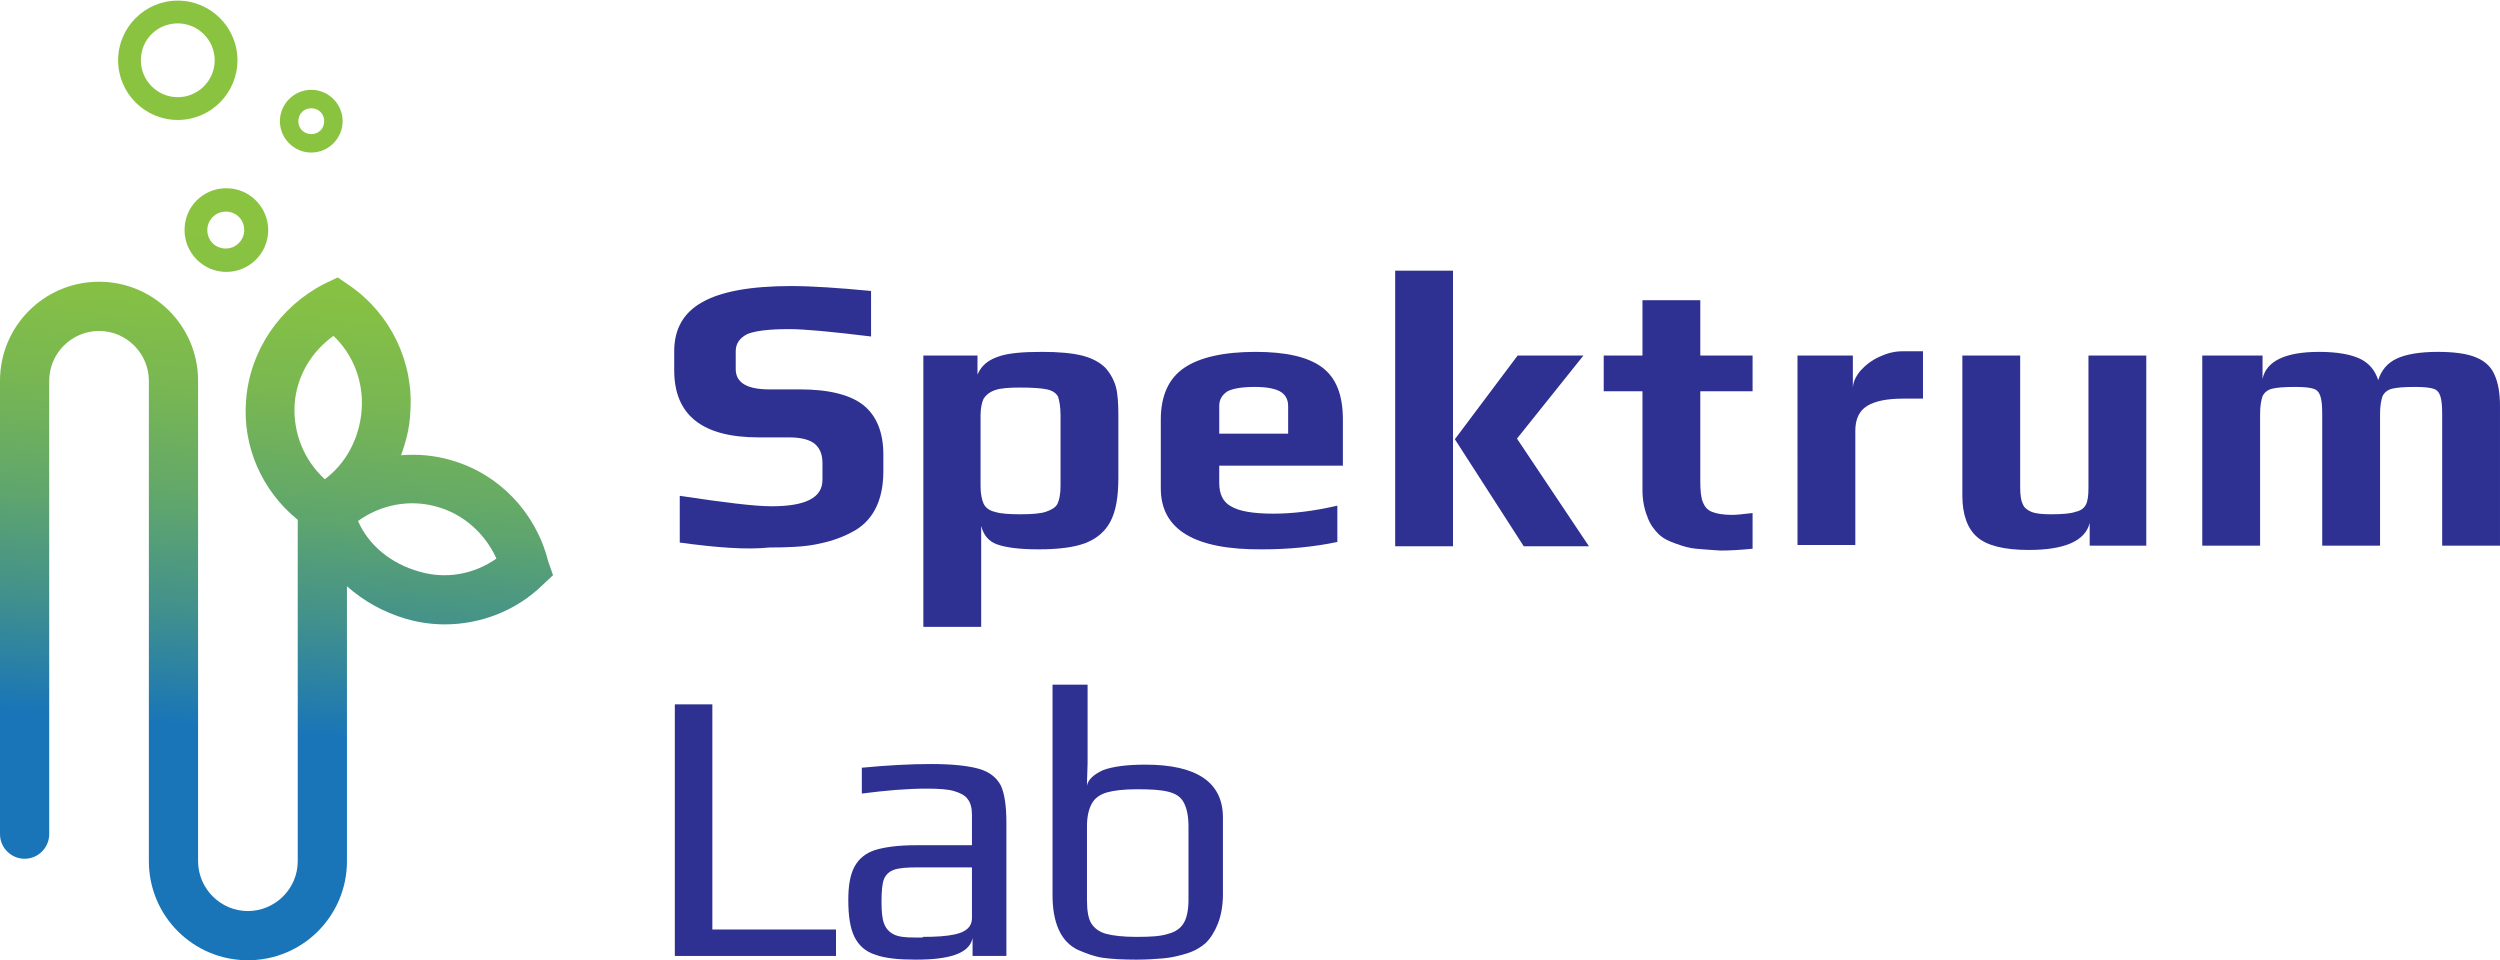
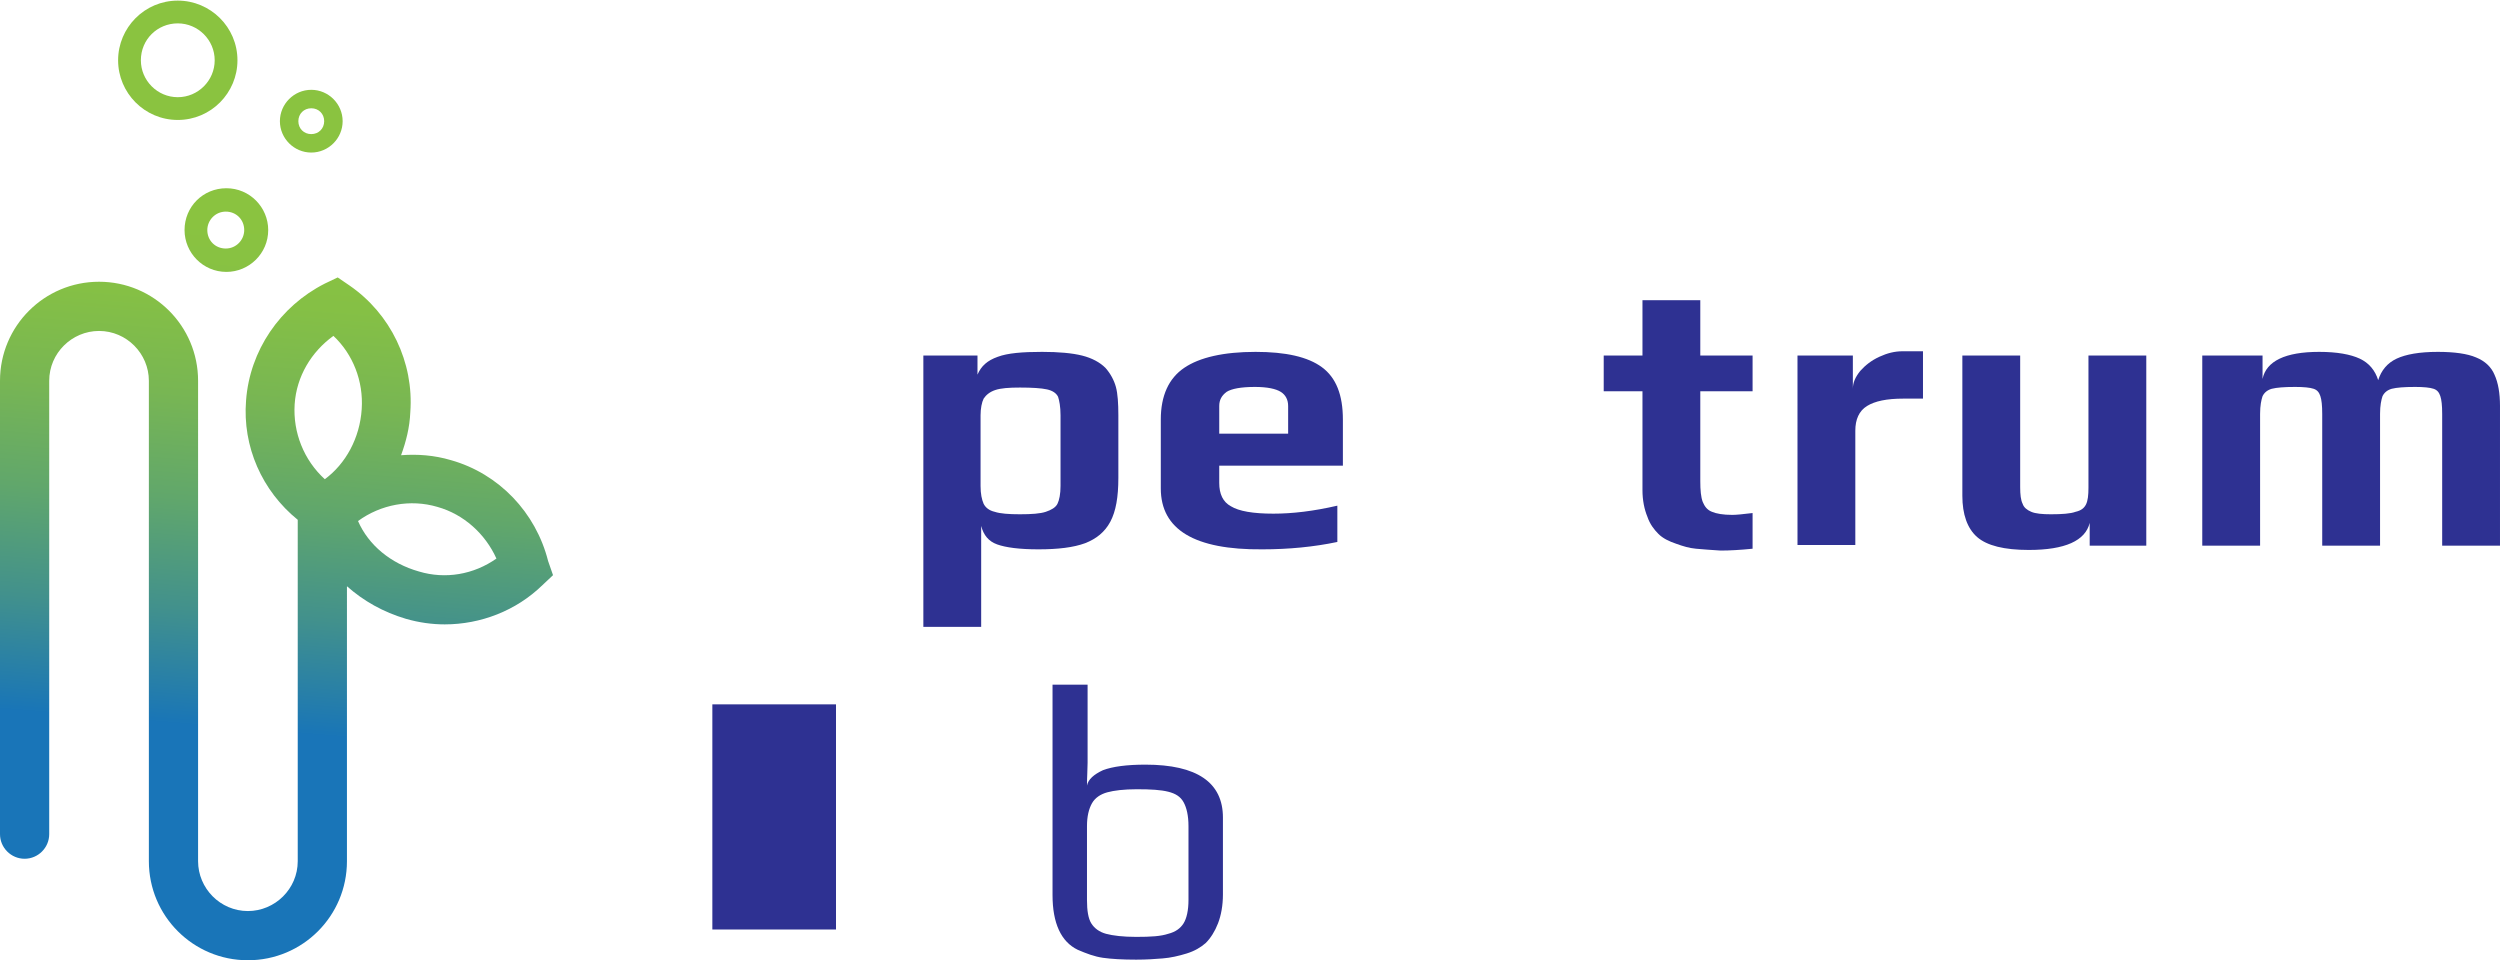
<svg xmlns="http://www.w3.org/2000/svg" version="1.1" id="Layer_1" x="0px" y="0px" viewBox="0 0 406.4 156.1" style="enable-background:new 0 0 406.4 156.1;" xml:space="preserve">
  <style type="text/css">
	.st0{fill:#2E3192;}
	.st1{fill:url(#SVGID_1_);}
	.st2{fill:url(#SVGID_2_);}
	.st3{fill:url(#SVGID_3_);}
	.st4{fill:url(#SVGID_4_);}
</style>
  <g>
    <g>
-       <path class="st0" d="M110.5,88.2v-7.6c7.3,1.1,12.2,1.7,14.9,1.7c5.6,0,8.3-1.4,8.3-4.3v-2.7c0-1.4-0.4-2.4-1.2-3.1    c-0.8-0.7-2.2-1.1-4.3-1.1h-4.9c-9.1,0-13.7-3.6-13.7-10.9v-3.1c0-3.6,1.5-6.3,4.6-8c3-1.7,7.8-2.6,14.4-2.6c3.4,0,7.8,0.3,13,0.8    v7.4c-6.5-0.8-10.9-1.2-13.3-1.2c-3.4,0-5.6,0.3-6.8,0.8c-1.2,0.6-1.9,1.5-1.9,2.8v2.9c0,2.2,1.8,3.3,5.5,3.3h5    c4.7,0,8.2,0.9,10.3,2.6c2.1,1.7,3.2,4.4,3.2,8v2.7c0,4.9-1.8,8.3-5.3,10c-1.7,0.9-3.6,1.5-5.7,1.9c-2.1,0.4-4.6,0.5-7.5,0.5    C121.3,89.4,116.4,89,110.5,88.2z" />
      <path class="st0" d="M150.1,57.8h8.8v3.1c0.6-1.4,1.6-2.3,3.3-2.9c1.6-0.6,4-0.8,7.2-0.8c2.7,0,4.9,0.2,6.5,0.6    c1.6,0.4,2.9,1.1,3.8,2c0.8,0.9,1.4,2,1.7,3.1c0.3,1.1,0.4,2.7,0.4,4.6v10.2c0,3.1-0.4,5.4-1.3,7.1c-0.9,1.7-2.3,2.8-4.1,3.5    c-1.9,0.7-4.4,1-7.6,1c-3.1,0-5.3-0.3-6.7-0.8c-1.4-0.5-2.2-1.5-2.6-3v16.4h-9.4V57.8z M170,83.2c0.9-0.3,1.6-0.7,1.9-1.3    c0.3-0.6,0.5-1.6,0.5-2.9V67.5c0-1.4-0.2-2.4-0.4-3c-0.3-0.6-0.9-1-1.8-1.2c-0.9-0.2-2.4-0.3-4.4-0.3c-1.8,0-3.1,0.1-4,0.4    c-0.9,0.3-1.5,0.8-1.9,1.4c-0.3,0.6-0.5,1.6-0.5,2.7V79c0,1.3,0.2,2.2,0.5,2.9c0.3,0.6,0.9,1.1,1.8,1.3c0.9,0.3,2.3,0.4,4.1,0.4    C167.7,83.6,169.1,83.5,170,83.2z" />
      <path class="st0" d="M188.7,79.4V68.2c0-3.9,1.3-6.7,3.8-8.4c2.5-1.7,6.4-2.6,11.6-2.6c4.9,0,8.5,0.8,10.8,2.5    c2.3,1.7,3.4,4.5,3.4,8.5v7.5h-20.1v2.8c0,1.8,0.6,3.1,1.9,3.8c1.3,0.8,3.6,1.2,6.9,1.2c3.1,0,6.5-0.4,10.4-1.3v5.9    c-3.8,0.8-7.9,1.2-12.2,1.2C194.2,89.4,188.7,86.1,188.7,79.4z M209.4,70.5V66c0-1-0.4-1.8-1.2-2.3c-0.8-0.5-2.2-0.8-4.2-0.8    c-2.3,0-3.8,0.3-4.6,0.8c-0.8,0.6-1.2,1.3-1.2,2.3v4.5H209.4z" />
-       <path class="st0" d="M226.8,44h9.4v44.8h-9.4V44z M236.5,71.4l10.2-13.6h10.7l-10.8,13.5l11.7,17.5h-10.6L236.5,71.4z" />
      <path class="st0" d="M275.7,89.2c-1.1-0.1-2.1-0.4-3.2-0.8c-1.2-0.4-2.2-0.9-2.9-1.6c-0.7-0.7-1.4-1.6-1.8-2.8    c-0.5-1.2-0.8-2.7-0.8-4.3V63.6h-6.3v-5.8h6.3v-9h9.4v9h8.5v5.8h-8.5v14.6c0,1.5,0.1,2.6,0.4,3.4c0.3,0.7,0.7,1.3,1.5,1.6    c0.7,0.3,1.8,0.5,3.3,0.5c0.6,0,1.7-0.1,3.3-0.3v5.8c-2,0.2-3.7,0.3-5.2,0.3C278.1,89.4,276.8,89.3,275.7,89.2z" />
      <path class="st0" d="M292.3,57.8h8.9v5.4c0-1,0.4-1.9,1.2-2.9c0.8-0.9,1.8-1.7,3.1-2.3c1.3-0.6,2.5-0.9,3.8-0.9h3.3v7.7h-3.2    c-2.7,0-4.6,0.4-5.9,1.2c-1.3,0.8-1.9,2.2-1.9,4v18.6h-9.4V57.8z" />
      <path class="st0" d="M321.4,87.3c-1.6-1.4-2.4-3.7-2.4-6.7V57.8h9.4v21.4c0,1.2,0.1,2.1,0.4,2.7c0.2,0.6,0.7,1,1.4,1.3    c0.7,0.3,1.8,0.4,3.2,0.4c1.8,0,3.2-0.1,4-0.4c0.9-0.2,1.4-0.6,1.7-1.2c0.3-0.6,0.4-1.5,0.4-2.7V57.8h9.4v30.9h-9.2V85    c-0.7,2.9-4,4.4-9.9,4.4C325.8,89.4,323,88.7,321.4,87.3z" />
      <path class="st0" d="M358.4,57.8h9.4v3.8c0.6-2.9,3.7-4.4,9.2-4.4c2.9,0,5.1,0.4,6.6,1.1c1.5,0.7,2.5,1.9,3,3.5    c0.5-1.6,1.5-2.8,3-3.5c1.5-0.7,3.7-1.1,6.7-1.1c2.7,0,4.8,0.3,6.2,0.9c1.5,0.6,2.5,1.6,3,2.8c0.6,1.3,0.9,3,0.9,5.1v22.7H397    V67.3c0-1.4-0.1-2.3-0.3-2.9c-0.2-0.6-0.5-1-1.1-1.2c-0.6-0.2-1.6-0.3-3-0.3c-1.8,0-3,0.1-3.8,0.3c-0.7,0.2-1.2,0.6-1.5,1.2    c-0.2,0.6-0.4,1.5-0.4,2.9v21.4h-9.4V67.3c0-1.4-0.1-2.3-0.3-2.9c-0.2-0.6-0.5-1-1.1-1.2c-0.6-0.2-1.6-0.3-3-0.3    c-1.8,0-3,0.1-3.8,0.3c-0.7,0.2-1.2,0.6-1.5,1.2c-0.2,0.6-0.4,1.5-0.4,2.9v21.4h-9.4V57.8z" />
-       <path class="st0" d="M109.7,114.5h6.1v36.6h20.1v4.3h-26.2V114.5z" />
-       <path class="st0" d="M142.3,155.2c-1.6-0.5-2.7-1.5-3.4-2.9c-0.7-1.4-1-3.4-1-6c0-2.3,0.3-4.1,1-5.4c0.7-1.3,1.8-2.2,3.3-2.7    c1.6-0.5,3.8-0.8,6.7-0.8h9.1v-4.9c0-1.1-0.2-2-0.7-2.6c-0.4-0.6-1.2-1-2.2-1.3c-1-0.3-2.5-0.4-4.5-0.4c-3.2,0-6.6,0.3-10.5,0.8    v-4.2c4.2-0.4,7.9-0.6,11.3-0.6c3.5,0,6.1,0.3,7.8,0.8c1.7,0.5,2.8,1.4,3.5,2.7c0.6,1.3,0.9,3.3,0.9,6.1v21.6h-5.5v-2.9    c-0.5,2.4-3.5,3.5-9.2,3.5C146.2,156,143.9,155.8,142.3,155.2z M150,152.3c2.1,0,3.8-0.1,5.2-0.4c1.9-0.4,2.8-1.3,2.8-2.6v-8.3    h-8.8c-1.8,0-3.1,0.1-3.9,0.4c-0.8,0.3-1.3,0.8-1.6,1.5c-0.3,0.8-0.4,2-0.4,3.7c0,1.5,0.1,2.7,0.4,3.5c0.3,0.8,0.8,1.4,1.6,1.8    c0.8,0.4,1.9,0.5,3.4,0.5H150z" />
+       <path class="st0" d="M109.7,114.5h6.1v36.6h20.1v4.3V114.5z" />
      <path class="st0" d="M179.3,155.7c-1.4-0.2-2.7-0.7-4.1-1.3c-2.7-1.3-4.1-4.3-4.1-8.9v-34.2h5.7v9.1v3.6c0,1.1-0.1,2.3-0.1,3.7    c0.2-1,1.1-1.8,2.6-2.5c1.6-0.6,3.9-0.9,6.9-0.9c8.4,0,12.6,2.9,12.6,8.6v12.5c0,1.8-0.3,3.4-0.8,4.7c-0.5,1.3-1.2,2.4-2,3.2    c-0.8,0.7-1.8,1.3-3.1,1.7c-1.3,0.4-2.6,0.7-3.9,0.8c-1.2,0.1-2.6,0.2-4.3,0.2C182.5,156,180.7,155.9,179.3,155.7z M189.9,151.8    c1.2-0.3,2-0.9,2.5-1.7c0.5-0.8,0.8-2.1,0.8-3.8v-12c0-1.7-0.3-3-0.8-3.9c-0.5-0.9-1.3-1.4-2.5-1.7c-1.2-0.3-2.8-0.4-5.1-0.4    c-2.1,0-3.7,0.2-4.8,0.5c-1.1,0.3-2,0.9-2.5,1.8c-0.5,0.9-0.8,2.1-0.8,3.7v12c0,1.7,0.2,3,0.7,3.8c0.5,0.8,1.3,1.4,2.4,1.7    c1.1,0.3,2.8,0.5,4.9,0.5C187.1,152.3,188.7,152.2,189.9,151.8z" />
    </g>
    <g>
      <linearGradient id="SVGID_1_" gradientUnits="userSpaceOnUse" x1="39.72" y1="151.142" x2="52.211" y2="0.205">
        <stop offset="0.196" style="stop-color:#1975B8" />
        <stop offset="0.2" style="stop-color:#1A76B6" />
        <stop offset="0.323" style="stop-color:#42918C" />
        <stop offset="0.444" style="stop-color:#61A76B" />
        <stop offset="0.558" style="stop-color:#78B653" />
        <stop offset="0.664" style="stop-color:#85C045" />
        <stop offset="0.754" style="stop-color:#8AC340" />
      </linearGradient>
      <path class="st1" d="M50.6,24.8c2.8,0,5.1-2.3,5.1-5.1c0-2.8-2.3-5.1-5.1-5.1s-5.1,2.3-5.1,5.1C45.5,22.5,47.8,24.8,50.6,24.8z     M50.6,17.6c1.2,0,2.1,0.9,2.1,2.1c0,1.2-0.9,2.1-2.1,2.1c-1.2,0-2.1-0.9-2.1-2.1C48.5,18.5,49.4,17.6,50.6,17.6z" />
      <linearGradient id="SVGID_2_" gradientUnits="userSpaceOnUse" x1="27.415" y1="150.124" x2="39.906" y2="-0.813">
        <stop offset="0.196" style="stop-color:#1975B8" />
        <stop offset="0.2" style="stop-color:#1A76B6" />
        <stop offset="0.323" style="stop-color:#42918C" />
        <stop offset="0.444" style="stop-color:#61A76B" />
        <stop offset="0.558" style="stop-color:#78B653" />
        <stop offset="0.664" style="stop-color:#85C045" />
        <stop offset="0.754" style="stop-color:#8AC340" />
      </linearGradient>
      <path class="st2" d="M30,37.4c0,3.7,3,6.8,6.8,6.8c3.7,0,6.8-3,6.8-6.8c0-3.7-3-6.8-6.8-6.8C33,30.6,30,33.6,30,37.4z M39.7,37.4    c0,1.6-1.3,3-3,3s-3-1.3-3-3c0-1.6,1.3-3,3-3S39.7,35.7,39.7,37.4z" />
      <linearGradient id="SVGID_3_" gradientUnits="userSpaceOnUse" x1="17.353" y1="149.291" x2="29.845" y2="-1.646">
        <stop offset="0.196" style="stop-color:#1975B8" />
        <stop offset="0.2" style="stop-color:#1A76B6" />
        <stop offset="0.323" style="stop-color:#42918C" />
        <stop offset="0.444" style="stop-color:#61A76B" />
        <stop offset="0.558" style="stop-color:#78B653" />
        <stop offset="0.664" style="stop-color:#85C045" />
        <stop offset="0.754" style="stop-color:#8AC340" />
      </linearGradient>
      <path class="st3" d="M28.9,19.5c5.4,0,9.7-4.4,9.7-9.7c0-5.4-4.4-9.7-9.7-9.7c-5.4,0-9.7,4.4-9.7,9.7    C19.2,15.1,23.5,19.5,28.9,19.5z M28.9,3.8c3.3,0,6,2.7,6,6c0,3.3-2.7,6-6,6c-3.3,0-6-2.7-6-6C22.9,6.4,25.6,3.8,28.9,3.8z" />
      <linearGradient id="SVGID_4_" gradientUnits="userSpaceOnUse" x1="39.026" y1="147.73" x2="51.259" y2="-8.191922e-02">
        <stop offset="0.196" style="stop-color:#1975B8" />
        <stop offset="0.2" style="stop-color:#1A76B6" />
        <stop offset="0.323" style="stop-color:#42918C" />
        <stop offset="0.444" style="stop-color:#61A76B" />
        <stop offset="0.558" style="stop-color:#78B653" />
        <stop offset="0.664" style="stop-color:#85C045" />
        <stop offset="0.754" style="stop-color:#8AC340" />
      </linearGradient>
      <path class="st4" d="M89.1,91.2c-2-7.9-8-14.2-15.8-16.4c-2.7-0.8-5.4-1-8.1-0.8c0.8-2.2,1.4-4.5,1.5-7c0.6-8.1-3.2-16-9.9-20.6    l-1.9-1.3l-2.1,1C45.5,49.8,40.6,57,40,65.1c-0.6,7.5,2.6,14.7,8.4,19.4V140c0,4.5-3.7,8.1-8.1,8.1c-4.5,0-8.1-3.7-8.1-8.1V66.2    v-1.7v-1.2v-1.4c0-8.9-7.2-16.1-16.1-16.1C7.2,45.8,0,53,0,61.9v73.7c0,2.2,1.8,4,4,4c2.2,0,4-1.8,4-4V61.9c0-4.5,3.7-8.1,8.1-8.1    c4.5,0,8.1,3.7,8.1,8.1v1.4v1.2v1.7V140c0,8.9,7.2,16.1,16.1,16.1c8.9,0,16.1-7.2,16.1-16.1V95.3c2.7,2.4,5.9,4.2,9.6,5.3    c2.1,0.6,4.2,0.9,6.3,0.9c5.8,0,11.6-2.2,15.9-6.4l1.7-1.6L89.1,91.2z M47.9,65.7c0.3-4.5,2.7-8.5,6.3-11.1    c3.2,3,4.9,7.4,4.6,11.9c-0.3,4.7-2.6,8.9-6,11.4C49.4,74.8,47.6,70.3,47.9,65.7z M68.1,92.9c-4.6-1.3-8.2-4.3-9.9-8.2    c3.7-2.7,8.5-3.6,12.9-2.3c4.3,1.2,7.8,4.4,9.6,8.4C77,93.4,72.4,94.2,68.1,92.9z" />
    </g>
  </g>
</svg>